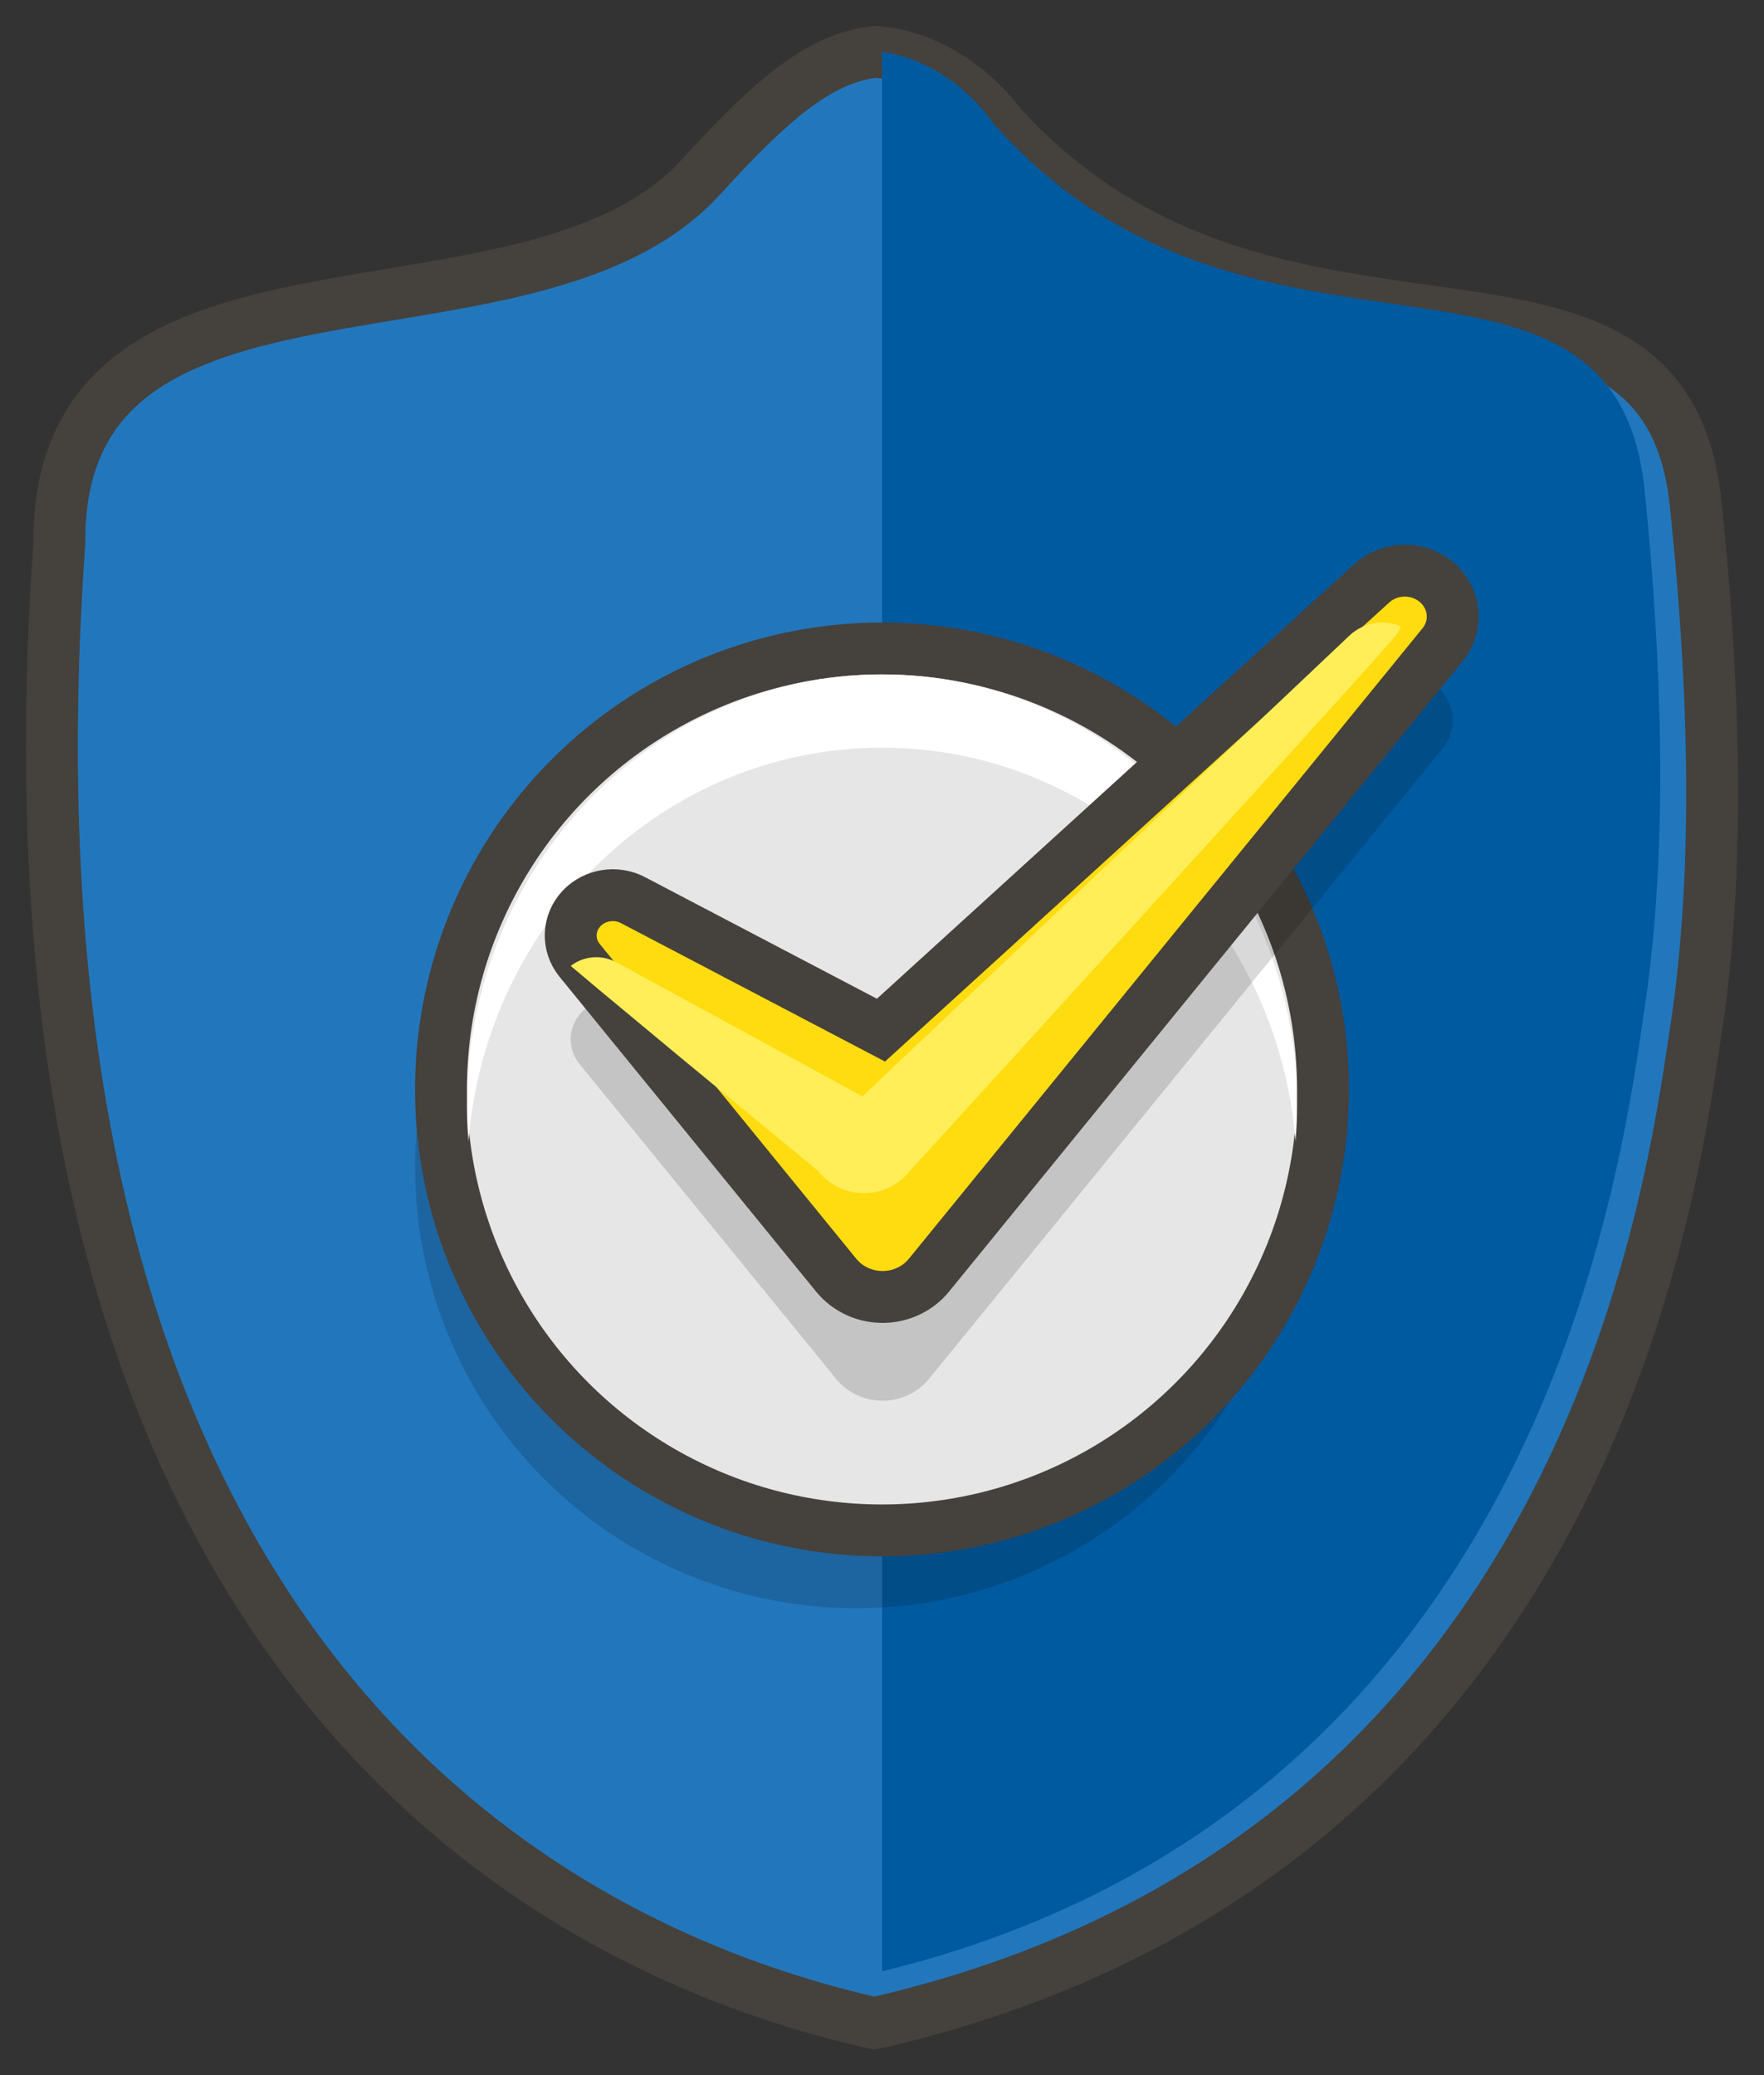
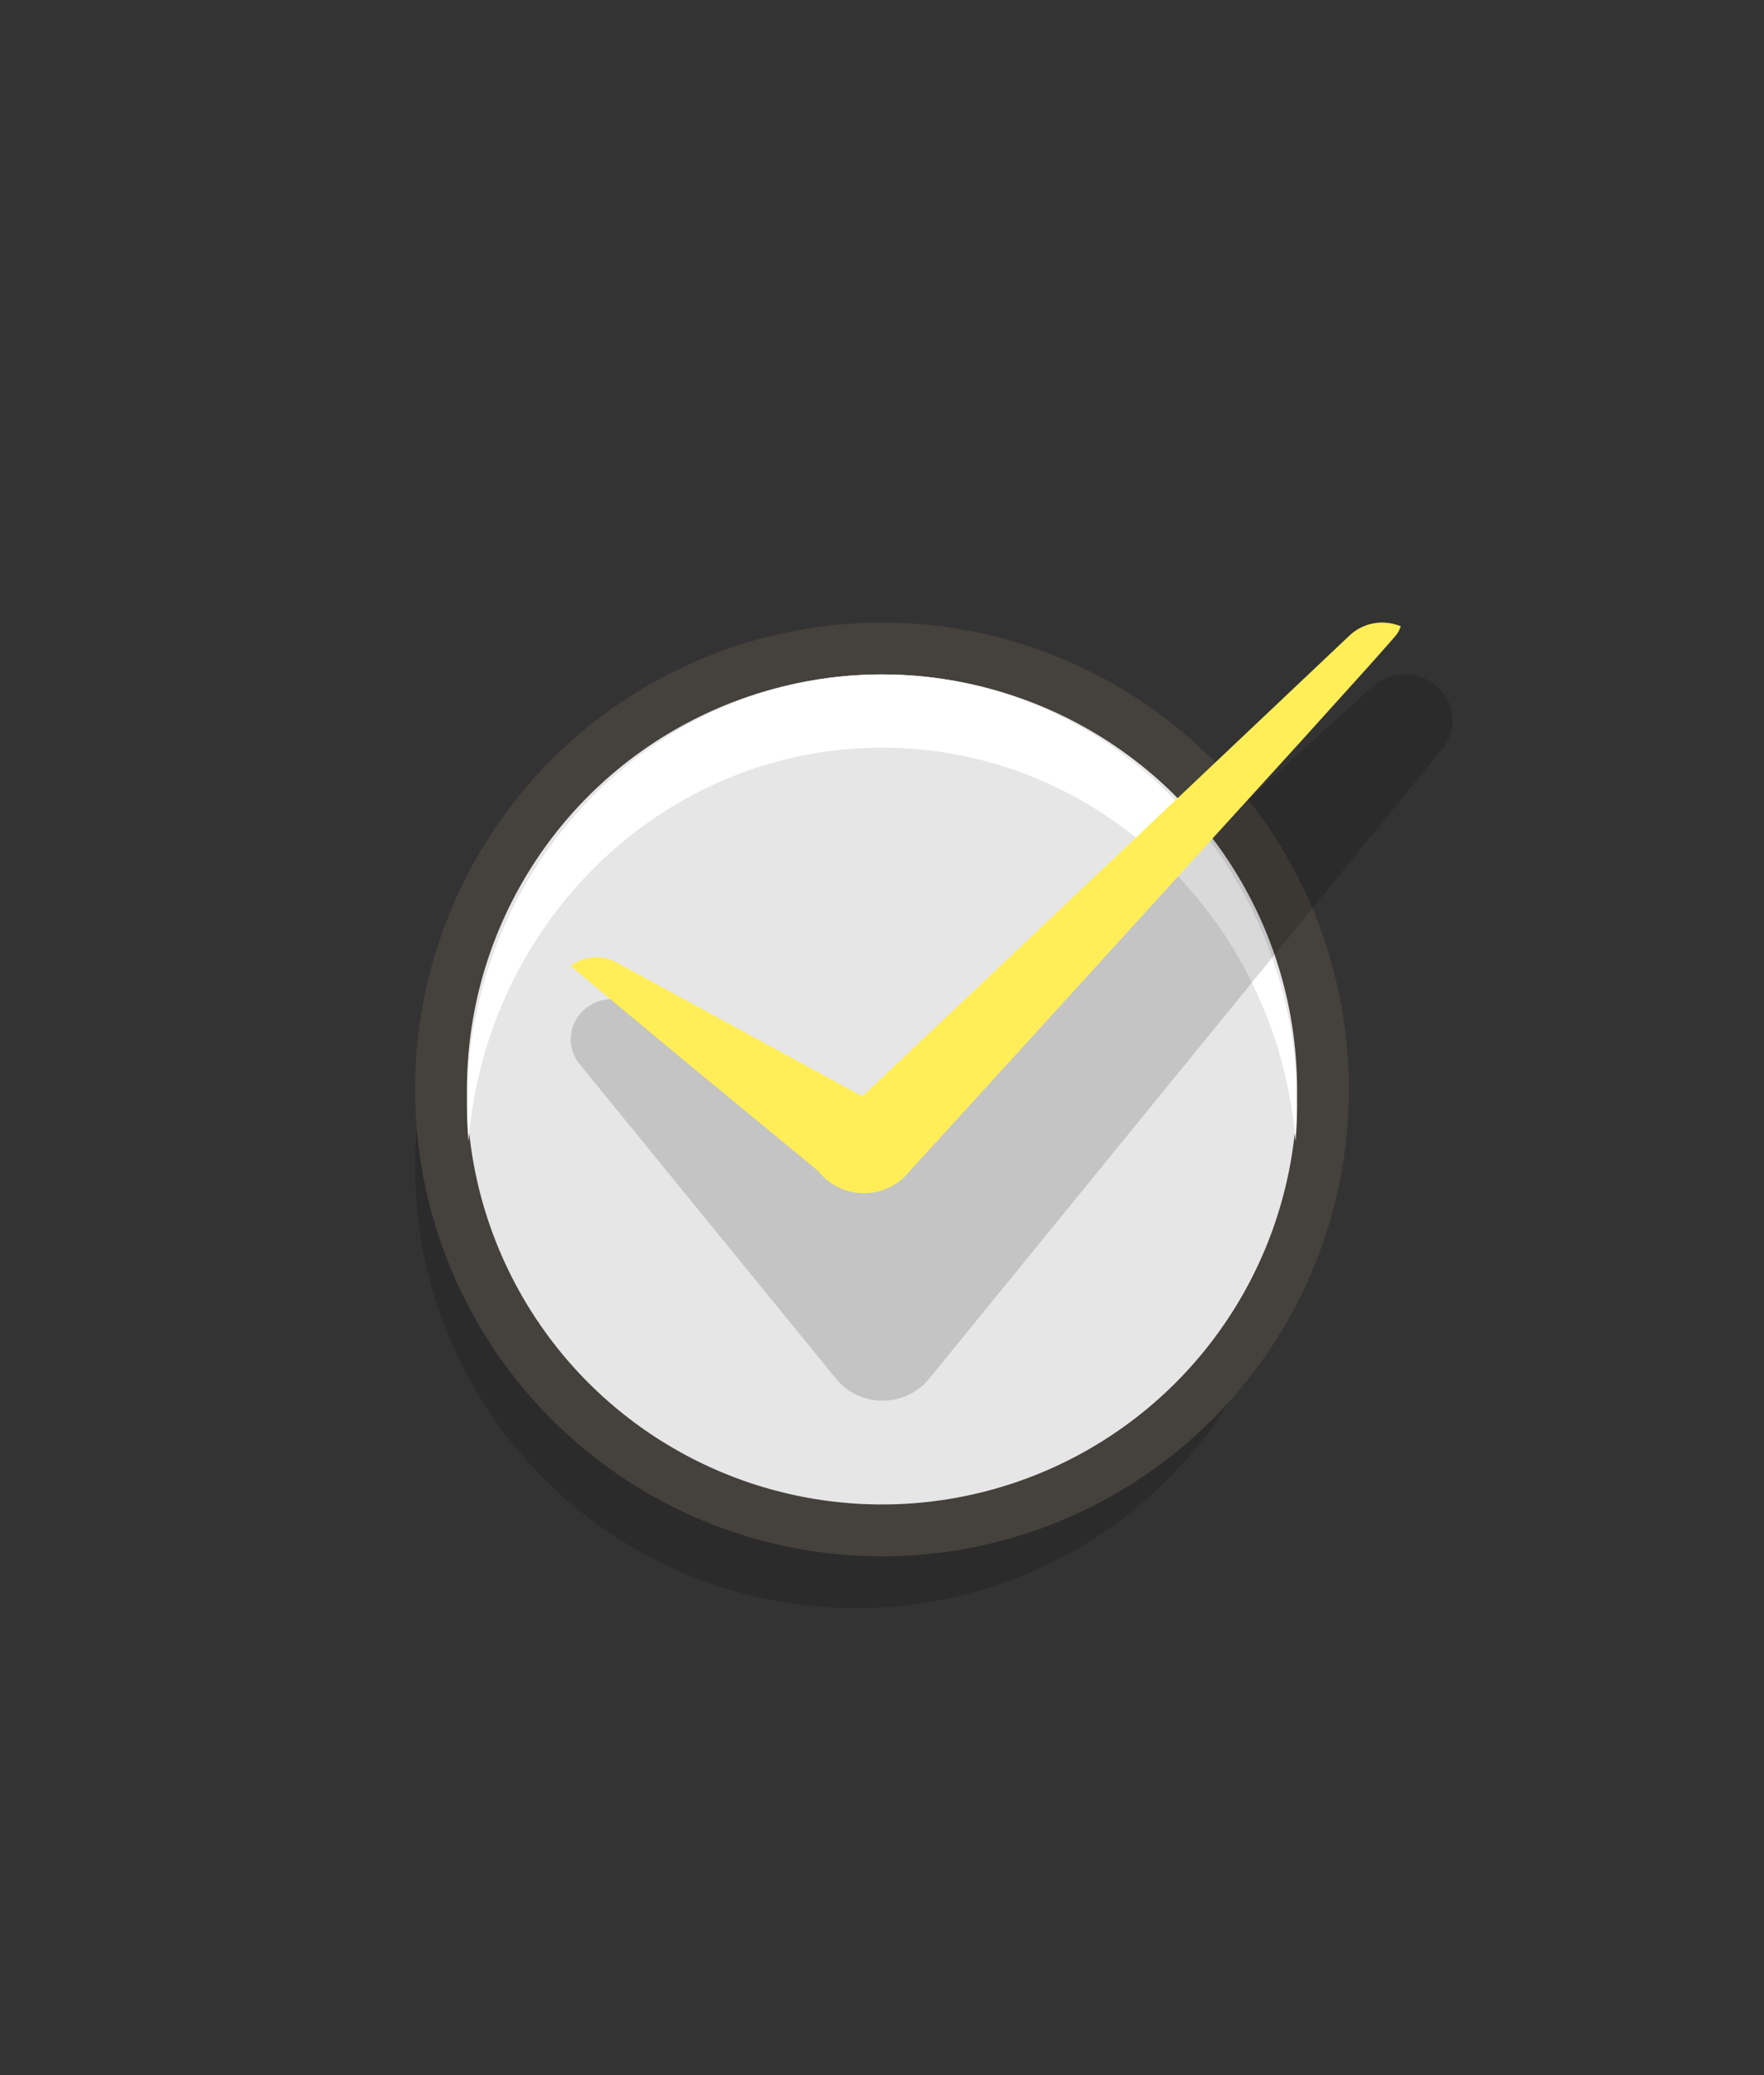
<svg xmlns="http://www.w3.org/2000/svg" xmlns:xlink="http://www.w3.org/1999/xlink" width="34px" height="40px" viewBox="0 0 34 40" version="1.1">
  <rect x="0" y="0" width="34" height="40" fill="#333333" stroke="none" />
  <title>Shield simplified</title>
  <defs>
-     <path d="M15.851,0 C15.863,0 17.229,0.006 18.313,1.442 C23.577,7.18 31.121,2.831 31.688,8.759 C32.051,12.247 32.154,15.814 31.688,18.856 C31.221,21.898 29.64,34.853 15.851,38 C7.52,36.104 -1.232,28.813 0.144,9.467 C0.103,3.122 9.238,6.068 12.533,2.386 C13.829,0.97 14.762,0.131 15.851,0" id="path-1" />
    <path d="M16,12 C20.418,12 24,15.713 24,20.294 C24,20.532 23.99,20.767 23.971,21 C23.626,16.749 20.189,13.412 16,13.412 C11.811,13.412 8.374,16.749 8.029,20.999 C8.01,20.767 8,20.532 8,20.294 C8,15.713 11.582,12 16,12 Z" id="path-3" />
  </defs>
  <g id="Symbols" stroke="none" stroke-width="1" fill="none" fill-rule="evenodd">
    <g id="trustbadge/maximised/sub-page/guarantee" transform="translate(-29, -61)">
      <g id="Reviews-box" transform="translate(15, 50)">
        <g id="Shield-simplified" transform="translate(15, 12)">
          <mask id="mask-2" fill="white">
            <use xlink:href="#path-1" />
          </mask>
          <use id="Shield" stroke="#45413C" fill="#2277BC" stroke-linecap="round" stroke-linejoin="round" xlink:href="#path-1" />
-           <path d="M18.161,1.394 C20.037,3.52 22.222,4.226 24.24,4.601 L24.557,4.657 L24.557,4.657 L24.871,4.709 L24.871,4.709 L25.181,4.758 L25.181,4.758 L26.378,4.935 L26.378,4.935 L26.664,4.98 L26.664,4.98 L26.943,5.027 L26.943,5.027 L27.217,5.077 C29.106,5.44 30.484,6.1 30.707,8.528 C31.036,11.811 31.138,15.166 30.751,18.063 L30.615,19.003 L30.615,19.003 L30.557,19.388 L30.557,19.388 L30.512,19.669 L30.512,19.669 L30.462,19.968 L30.462,19.968 L30.406,20.284 L30.406,20.284 L30.344,20.616 C30.333,20.673 30.322,20.73 30.311,20.788 L30.239,21.143 C30.213,21.263 30.187,21.386 30.159,21.511 L30.072,21.893 C28.912,26.805 25.726,34.621 16.001,37 L16,0 L16.071,0.01 L16.071,0.01 L16.154,0.025 L16.154,0.025 L16.248,0.046 L16.248,0.046 L16.351,0.073 C16.82,0.204 17.54,0.539 18.161,1.394 Z" id="Shadow-Shield" fill="#005AA0" />
          <circle id="Circle-shadow" fill-opacity="0.15" fill="#000000" fill-rule="nonzero" cx="15.5" cy="21.5" r="8.5" />
          <circle id="Circle" stroke="#45413C" fill="#E6E6E6" fill-rule="nonzero" cx="16" cy="20" r="8.5" />
          <mask id="mask-4" fill="white">
            <use xlink:href="#path-3" />
          </mask>
          <use id="Circle-shine" fill="#FFFFFF" fill-rule="nonzero" xlink:href="#path-3" />
          <path d="M15.98,20.857 L11.201,18.351 C10.873,18.179 10.464,18.244 10.212,18.509 C9.945,18.789 9.929,19.213 10.172,19.512 L15.119,25.583 C15.34,25.853 15.68,26.008 16.039,26 C16.379,25.991 16.697,25.837 16.906,25.579 L26.804,13.429 C27.121,13.04 27.045,12.479 26.635,12.18 C26.275,11.918 25.769,11.945 25.441,12.243 L15.98,20.857 Z" id="Check-shadow" fill-opacity="0.15" fill="#000000" />
-           <path d="M15.98,18.857 L11.201,16.351 C10.873,16.179 10.464,16.244 10.212,16.509 C9.945,16.789 9.929,17.213 10.172,17.512 L15.119,23.583 C15.34,23.853 15.68,24.008 16.039,24 C16.379,23.991 16.697,23.837 16.906,23.579 L26.804,11.429 C27.121,11.04 27.045,10.479 26.635,10.18 C26.275,9.918 25.769,9.945 25.441,10.243 L15.98,18.857 Z" id="Check" stroke="#45413C" fill="#FFDC0F" />
-           <path d="M25.01,11.251 C25.28,10.996 25.67,10.933 26,11.073 C25.974,11.141 25.947,11.196 25.917,11.233 L25.848,11.315 L25.848,11.315 L25.399,11.822 L25.399,11.822 L24.029,13.34 L24.029,13.34 L18.429,19.496 L18.429,19.496 L16.541,21.566 L16.541,21.566 C16.333,21.832 16.017,21.991 15.68,22 C15.324,22.008 14.986,21.848 14.767,21.569 L12.213,19.464 L12.213,19.464 L10.549,18.081 L10.549,18.081 L10,17.619 L10,17.619 C10.233,17.439 10.549,17.399 10.821,17.521 L10.879,17.549 L15.622,20.134 L25.01,11.251 Z" id="Check-shine" fill="#FFEE58" />
+           <path d="M25.01,11.251 C25.28,10.996 25.67,10.933 26,11.073 C25.974,11.141 25.947,11.196 25.917,11.233 L25.848,11.315 L25.848,11.315 L25.399,11.822 L25.399,11.822 L24.029,13.34 L24.029,13.34 L18.429,19.496 L18.429,19.496 L16.541,21.566 L16.541,21.566 C16.333,21.832 16.017,21.991 15.68,22 C15.324,22.008 14.986,21.848 14.767,21.569 L12.213,19.464 L12.213,19.464 L10.549,18.081 L10.549,18.081 L10,17.619 L10,17.619 C10.233,17.439 10.549,17.399 10.821,17.521 L10.879,17.549 L15.622,20.134 Z" id="Check-shine" fill="#FFEE58" />
        </g>
      </g>
    </g>
  </g>
</svg>